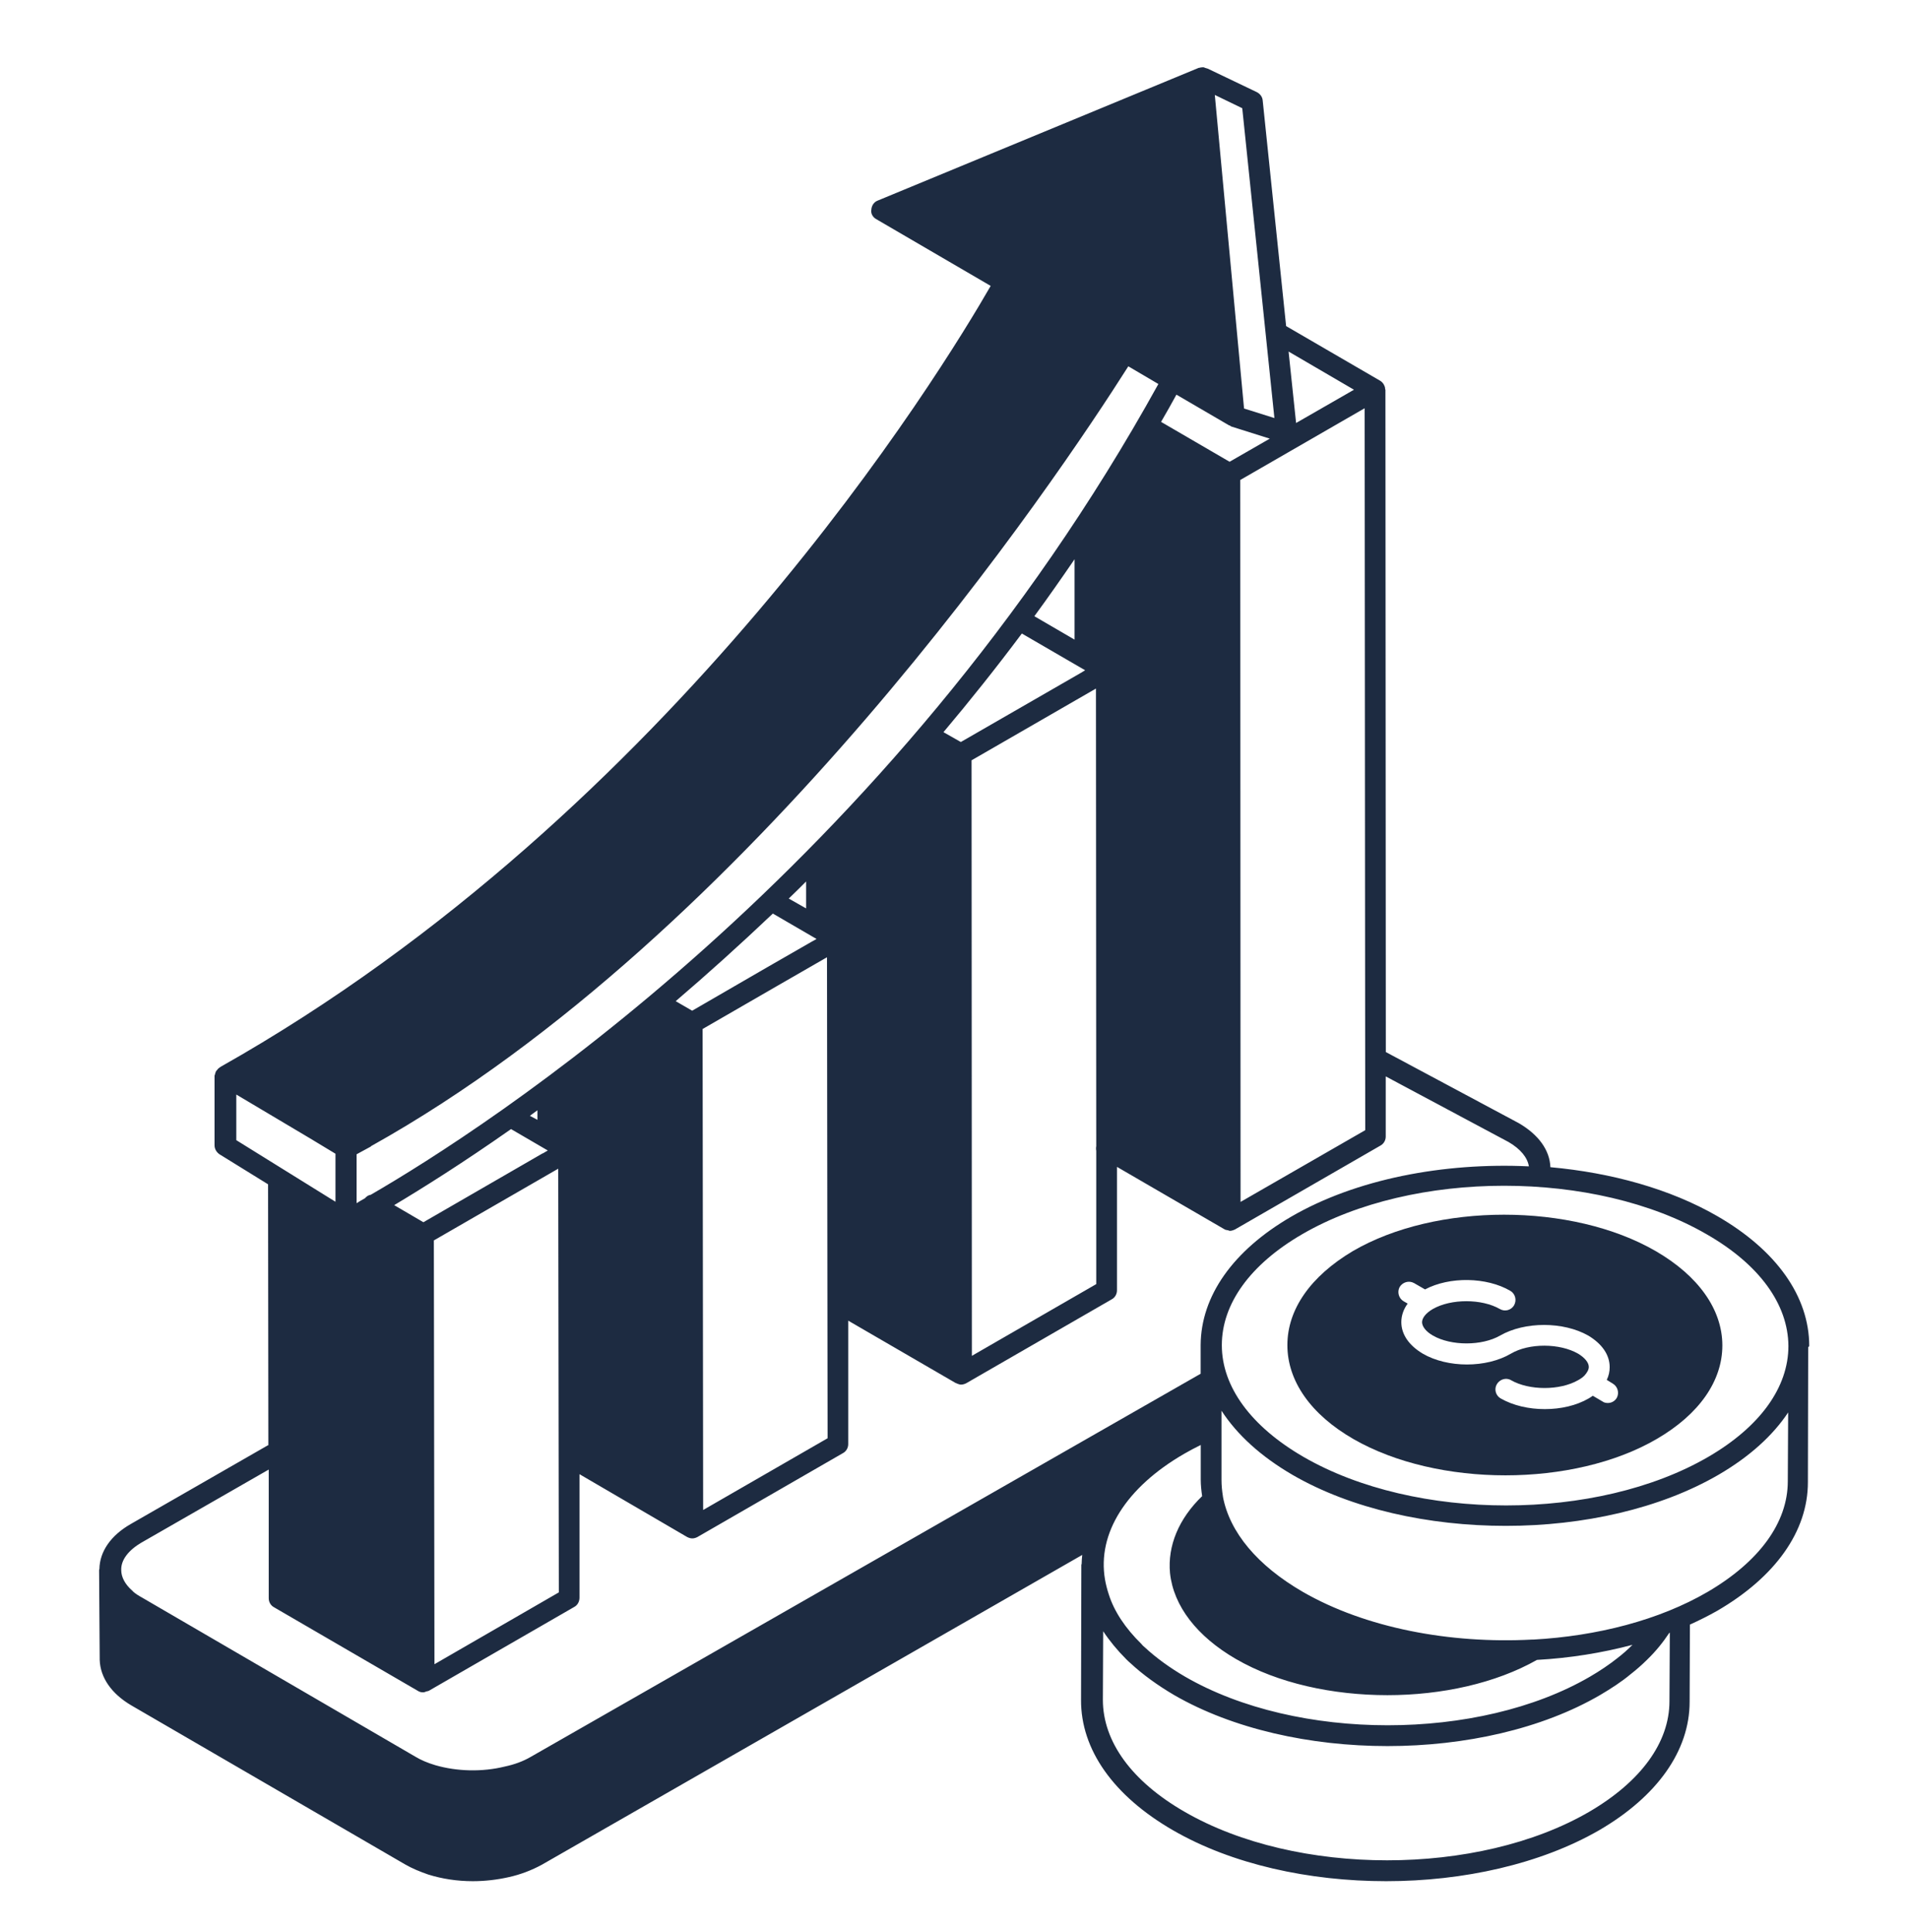
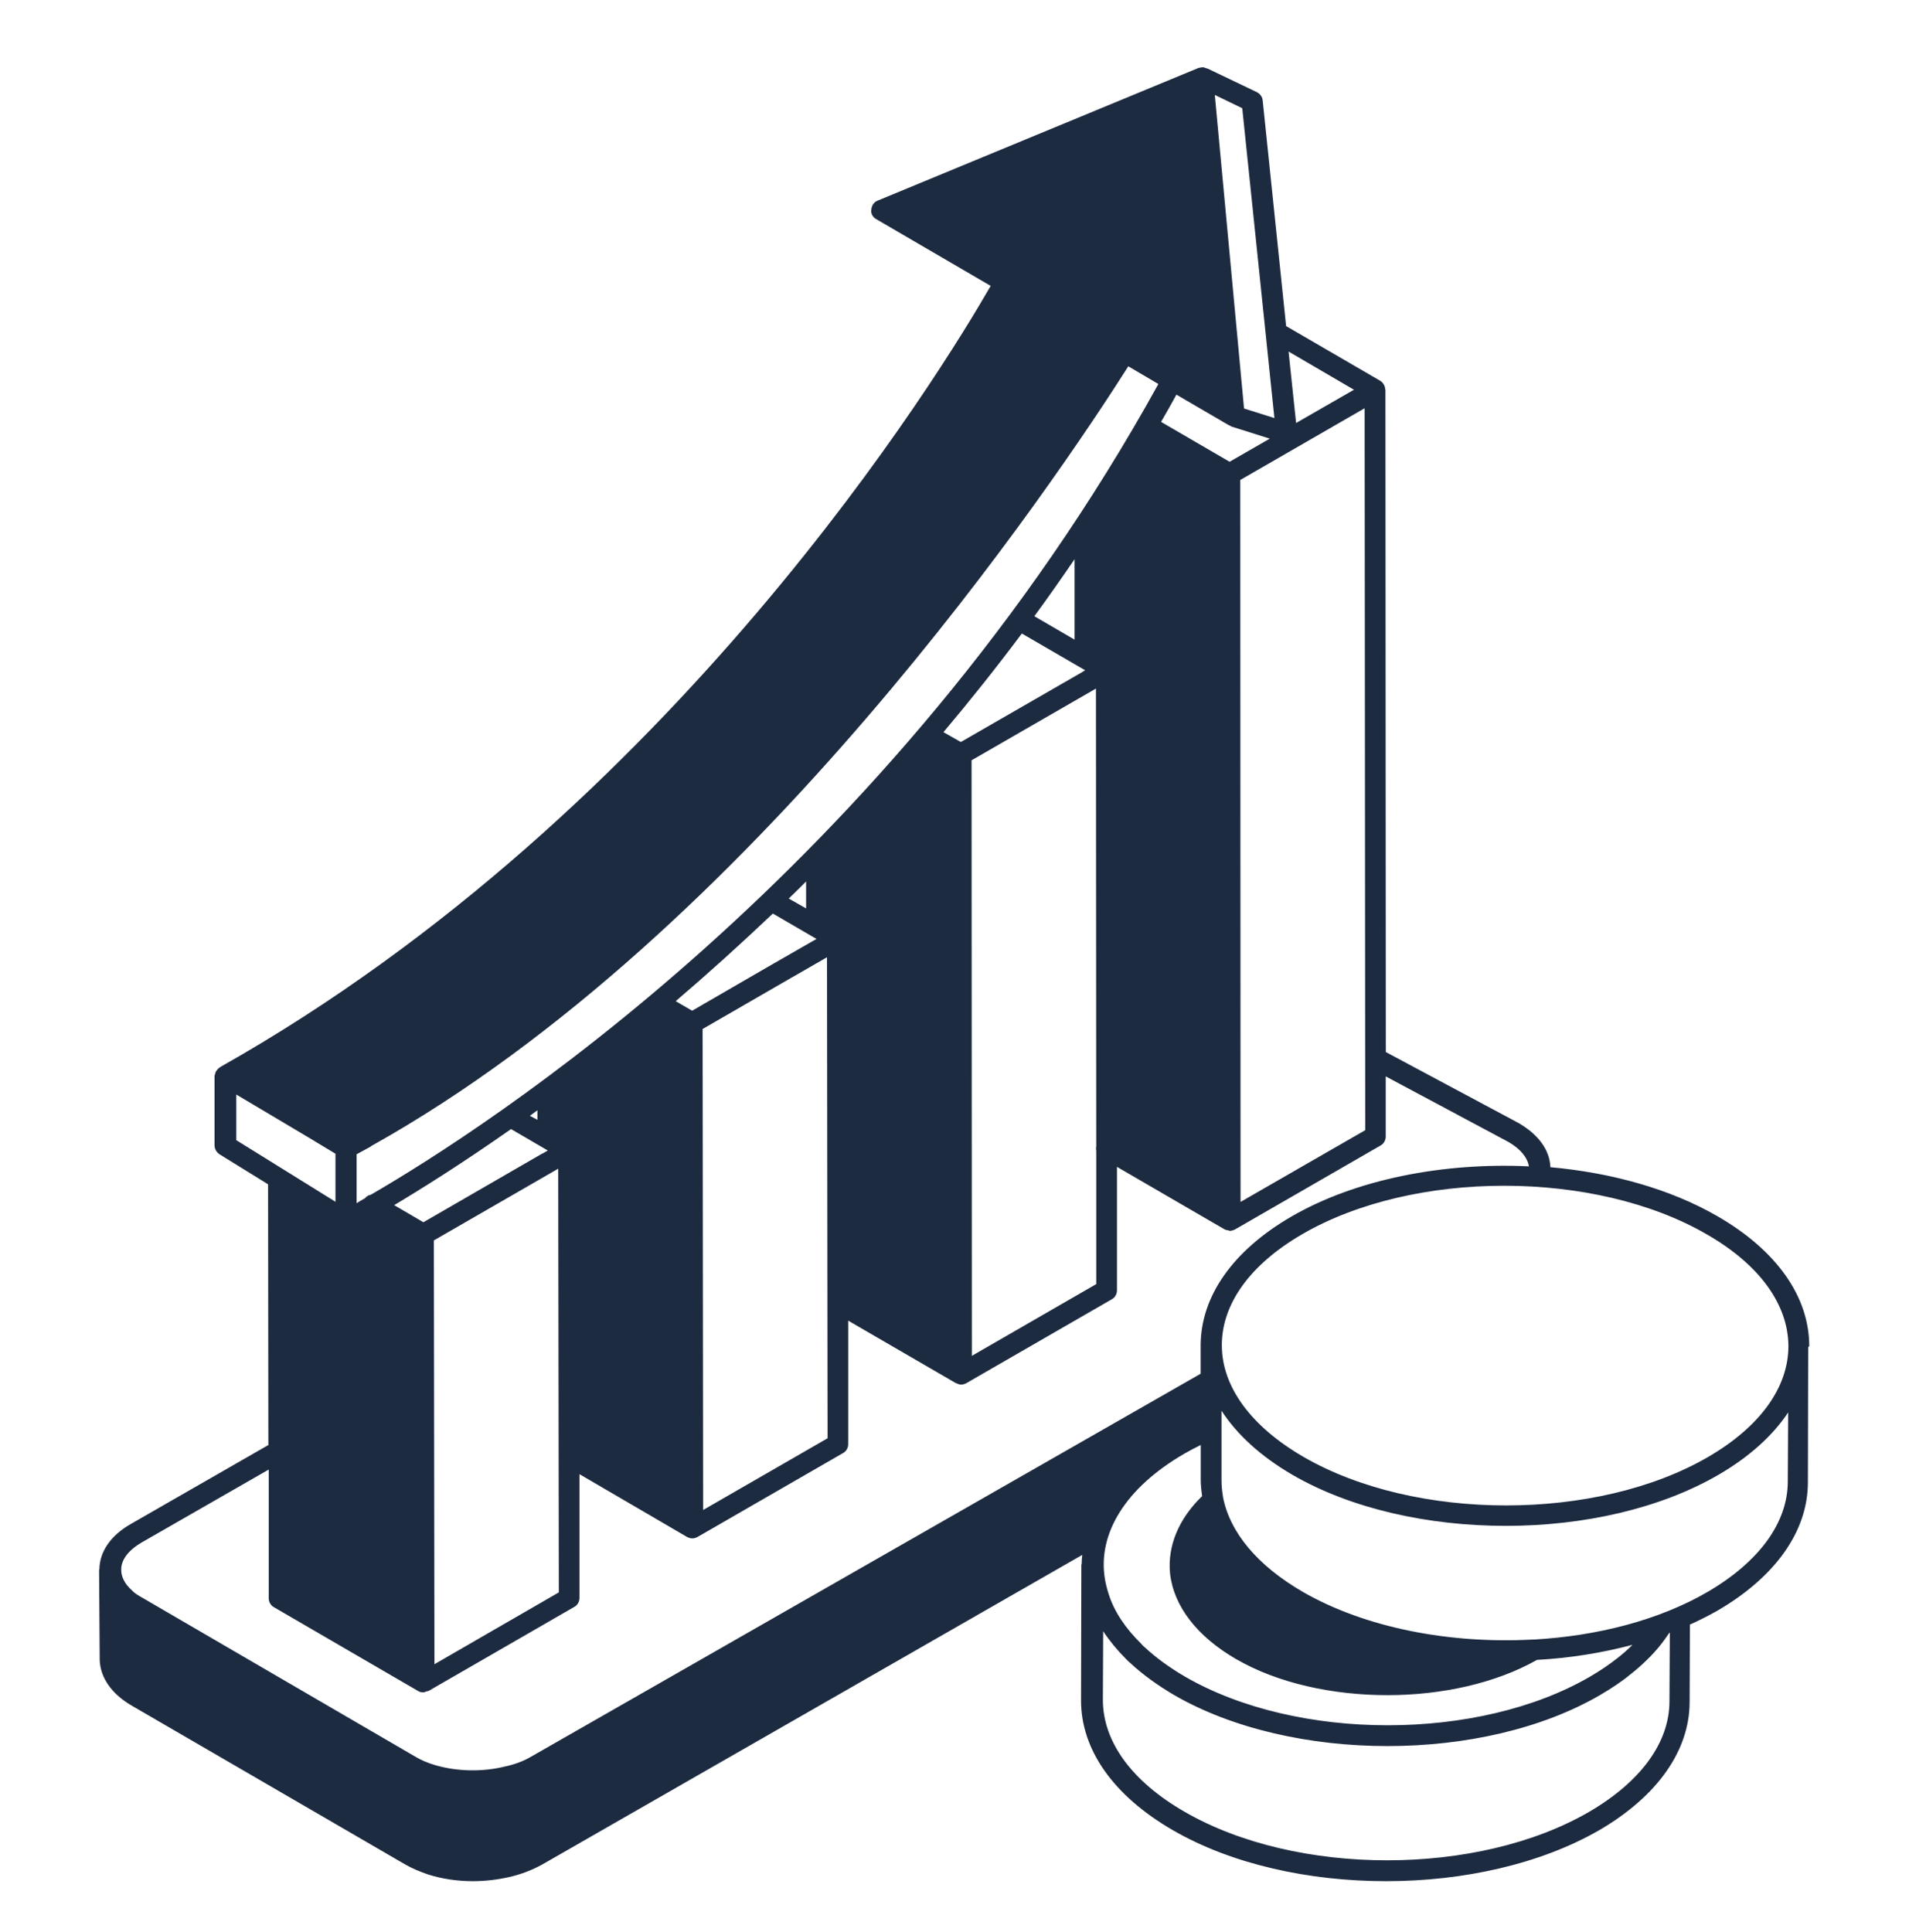
<svg xmlns="http://www.w3.org/2000/svg" width="83" height="84" viewBox="0 0 83 84" fill="none">
  <path d="M78.662 58.52C78.662 56.37 77.242 54.357 74.664 52.872C72.615 51.689 70.061 50.985 67.408 50.745C67.382 50.016 66.906 49.338 66.037 48.832L60.253 45.739L60.236 16.946C60.236 16.933 60.223 16.92 60.223 16.92C60.223 16.858 60.211 16.806 60.184 16.758C60.172 16.745 60.172 16.719 60.159 16.706C60.12 16.644 60.071 16.592 60.006 16.553L55.918 14.177L54.9 4.37C54.887 4.208 54.786 4.081 54.647 4.007L52.52 2.989L52.481 2.976C52.455 2.963 52.419 2.963 52.394 2.95C52.368 2.937 52.342 2.924 52.306 2.924C52.244 2.924 52.18 2.937 52.131 2.95H52.118L38.161 8.721C37.999 8.783 37.898 8.935 37.885 9.11C37.853 9.275 37.94 9.437 38.093 9.525L43.073 12.43C40.985 16.064 29.303 35.268 9.584 46.385C9.571 46.398 9.558 46.411 9.532 46.424C9.493 46.45 9.47 46.476 9.444 46.512C9.431 46.538 9.405 46.551 9.392 46.573C9.366 46.625 9.353 46.687 9.34 46.735C9.34 46.748 9.328 46.748 9.328 46.761V49.793C9.328 49.955 9.415 50.094 9.541 50.182L11.655 51.489L11.668 62.833C11.655 62.833 11.642 62.833 11.629 62.846L5.693 66.254C4.811 66.756 4.335 67.46 4.322 68.215C4.322 68.228 4.309 68.241 4.309 68.254V68.28L4.335 72.167C4.36 72.936 4.85 73.639 5.706 74.142L17.615 81.058C17.917 81.233 18.257 81.372 18.62 81.498C19.223 81.686 19.878 81.787 20.556 81.787C21.084 81.787 21.613 81.725 22.115 81.612C22.631 81.499 23.12 81.31 23.561 81.07L47.054 67.602C47.041 67.729 47.028 67.865 47.028 67.991C47.028 68.004 47.015 68.017 47.015 68.03L47.002 73.902C46.989 76.064 48.41 78.078 51 79.573C53.565 81.057 56.924 81.787 60.27 81.787C63.616 81.787 66.972 81.044 69.526 79.573C72.055 78.101 73.462 76.113 73.462 73.989L73.475 70.631C73.89 70.442 74.292 70.242 74.668 70.028C77.197 68.556 78.604 66.568 78.604 64.445L78.617 58.573C78.662 58.521 78.662 58.521 78.662 58.521L78.662 58.52ZM77.757 58.52C77.757 60.319 76.525 62.028 74.275 63.338C69.435 66.155 61.536 66.155 56.67 63.338C54.394 62.018 53.123 60.293 53.123 58.484C53.123 56.685 54.355 54.976 56.605 53.666C59.021 52.259 62.202 51.552 65.395 51.552C68.589 51.552 71.782 52.256 74.21 53.666C76.487 54.973 77.745 56.698 77.757 58.52ZM70.978 71.511C70.764 71.725 70.55 71.913 70.336 72.078C69.973 72.367 69.558 72.645 69.13 72.895C64.289 75.713 56.391 75.713 51.525 72.895C50.857 72.506 50.267 72.078 49.764 71.611C49.713 71.572 49.664 71.524 49.625 71.472C48.934 70.794 48.442 70.065 48.205 69.309C48.13 69.082 48.078 68.868 48.043 68.667C47.702 66.667 48.96 64.67 51.476 63.211C51.716 63.071 51.953 62.948 52.206 62.822V64.329C52.206 64.569 52.232 64.806 52.267 65.046C51.249 66.028 50.76 67.208 50.87 68.392C51.023 69.825 52.041 71.144 53.736 72.127C55.558 73.184 57.948 73.699 60.324 73.699C62.675 73.699 65.029 73.184 66.825 72.166C68.248 72.088 69.646 71.864 70.978 71.511L70.978 71.511ZM47.663 55.828L42.255 58.947L42.242 33.055L47.65 29.936L47.663 49.831C47.65 49.892 47.65 49.97 47.663 50.032V55.828ZM49.057 15.926L50.364 16.695C38.682 37.834 20.986 49.126 16.12 51.944C16.019 51.957 15.932 52.019 15.867 52.096C15.727 52.171 15.604 52.249 15.504 52.31V50.184C15.705 50.07 15.906 49.97 16.107 49.856C16.12 49.856 16.12 49.843 16.133 49.83C32.746 40.56 45.977 20.78 49.057 15.926L49.057 15.926ZM53.434 18.491C53.447 18.491 53.46 18.491 53.473 18.504C53.499 18.517 53.512 18.53 53.535 18.543L55.208 19.071L53.46 20.076L50.481 18.342C50.708 17.953 50.935 17.551 51.149 17.158L53.434 18.491ZM46.969 29.268L41.775 32.26L41.02 31.832C42.164 30.474 43.309 29.041 44.428 27.543L47.18 29.141L46.969 29.268ZM44.972 26.791C45.562 25.987 46.143 25.157 46.72 24.314V27.809L44.972 26.791ZM34.293 39.066C34.546 38.826 34.795 38.576 35.048 38.323V39.494L34.293 39.066ZM23.603 50.145H23.59L18.409 53.138L17.138 52.395C18.357 51.666 20.105 50.573 22.219 49.088L23.817 50.019L23.603 50.145ZM23.039 48.511C23.14 48.436 23.253 48.358 23.366 48.271V48.686L23.039 48.511ZM18.889 72.354L18.863 53.929L24.271 50.81L24.297 69.231L18.889 72.354ZM30.571 65.649L30.548 44.737L33.793 42.863L35.956 41.618L35.982 62.53L30.571 65.649ZM35.275 40.95L33.375 42.042L30.094 43.942L29.378 43.527C30.749 42.357 32.156 41.089 33.602 39.718L35.502 40.823L35.275 40.95ZM53.937 52.255L53.924 20.868L59.332 17.749L59.358 49.136L53.937 52.255ZM58.868 16.944L56.352 18.39L56.025 15.284L58.868 16.944ZM55.409 18.176L54.089 17.761L52.818 4.128L54.011 4.705L55.409 18.176ZM10.261 47.579L13.48 49.492L14.586 50.16V52.248L10.274 49.57V47.58L10.261 47.579ZM6.163 67.059L11.684 63.891V69.487C11.684 69.649 11.772 69.802 11.911 69.876L18.188 73.524C18.25 73.563 18.328 73.576 18.389 73.576H18.415C18.454 73.576 18.49 73.55 18.541 73.537C18.58 73.524 18.616 73.524 18.642 73.511L24.968 69.863C25.107 69.789 25.195 69.636 25.195 69.461V64.092L29.873 66.822C29.948 66.861 30.025 66.884 30.1 66.884C30.174 66.884 30.262 66.858 30.327 66.822L36.652 63.175C36.792 63.1 36.879 62.948 36.879 62.786V57.417L41.558 60.133C41.571 60.133 41.584 60.133 41.597 60.147C41.658 60.172 41.723 60.198 41.785 60.198C41.859 60.198 41.947 60.172 42.012 60.137L48.337 56.489C48.477 56.415 48.564 56.262 48.564 56.1V50.731L53.243 53.448C53.282 53.474 53.33 53.474 53.382 53.487C53.408 53.487 53.444 53.513 53.47 53.513C53.544 53.513 53.622 53.487 53.697 53.451L60.022 49.804C60.161 49.729 60.249 49.577 60.249 49.415V46.798L65.592 49.652C66.108 49.953 66.409 50.319 66.474 50.709C62.765 50.533 58.952 51.263 56.138 52.897C53.609 54.369 52.215 56.343 52.202 58.48V59.725L23.087 76.376C22.746 76.577 22.357 76.717 21.942 76.804C20.973 77.044 19.867 77.018 18.924 76.743C18.583 76.642 18.295 76.516 18.068 76.379L6.162 69.448C6.023 69.373 5.887 69.285 5.786 69.195C5.76 69.169 5.747 69.143 5.724 69.133C5.436 68.871 5.271 68.566 5.271 68.264C5.254 67.823 5.582 67.399 6.162 67.058L6.163 67.059ZM72.585 73.962C72.585 75.761 71.34 77.457 69.103 78.766C64.262 81.584 56.364 81.584 51.498 78.766C49.209 77.447 47.951 75.722 47.951 73.9L47.964 70.92C48.239 71.335 48.58 71.75 48.969 72.139C49.021 72.191 49.083 72.253 49.157 72.314C49.685 72.804 50.328 73.271 51.057 73.699C53.609 75.171 56.968 75.913 60.327 75.913C63.686 75.913 67.041 75.171 69.583 73.686C70.049 73.41 70.5 73.119 70.889 72.794C71.129 72.606 71.379 72.392 71.619 72.152C71.995 71.789 72.309 71.397 72.575 70.995C72.588 70.995 72.588 70.995 72.601 70.982L72.585 73.962ZM77.73 64.403C77.73 66.203 76.485 67.898 74.248 69.208C72.134 70.44 69.43 71.131 66.665 71.283H66.603C63.043 71.471 59.373 70.781 56.643 69.208C54.669 68.064 53.463 66.618 53.171 65.071V65.058C53.132 64.818 53.109 64.582 53.109 64.342V61.333C53.787 62.377 54.821 63.321 56.202 64.125C58.767 65.609 62.126 66.339 65.472 66.339C68.831 66.339 72.174 65.597 74.728 64.112C76.061 63.334 77.079 62.413 77.746 61.408L77.73 64.403Z" fill="#1D2B41" />
-   <path d="M55.973 58.481C55.973 60.041 56.991 61.5 58.852 62.569C60.674 63.614 63.064 64.142 65.453 64.142C67.843 64.142 70.232 63.614 72.041 62.556C73.876 61.487 74.885 60.041 74.885 58.494C74.885 57.716 74.622 56.948 74.129 56.257C73.639 55.566 72.923 54.937 71.993 54.396C68.345 52.282 62.434 52.282 58.813 54.396C56.981 55.489 55.973 56.925 55.973 58.481L55.973 58.481ZM62.302 58.066C63.093 58.52 64.428 58.52 65.22 58.066C66.29 57.45 67.972 57.45 69.055 58.066C69.645 58.419 69.986 58.896 69.986 59.438C69.986 59.626 69.947 59.814 69.859 59.992L70.122 60.154C70.336 60.281 70.41 60.556 70.297 60.77C70.209 60.922 70.057 60.997 69.908 60.997C69.833 60.997 69.746 60.984 69.681 60.935L69.253 60.683C69.201 60.721 69.139 60.757 69.078 60.796C68.536 61.111 67.859 61.263 67.165 61.263C66.474 61.263 65.793 61.111 65.242 60.796C65.028 60.67 64.954 60.394 65.08 60.18C65.207 59.966 65.482 59.879 65.696 60.005C66.487 60.459 67.823 60.459 68.614 60.005C68.728 59.943 68.815 59.879 68.89 59.804C69.003 59.678 69.078 59.551 69.078 59.428C69.078 59.24 68.903 59.026 68.611 58.851C67.82 58.397 66.484 58.384 65.693 58.851C64.623 59.48 62.94 59.48 61.858 58.851C61.267 58.497 60.927 58.021 60.927 57.479C60.927 57.191 61.028 56.912 61.203 56.675L61.028 56.575C60.813 56.448 60.739 56.173 60.852 55.959C60.979 55.745 61.254 55.657 61.481 55.784L61.958 56.059C63.028 55.492 64.636 55.518 65.667 56.121C65.881 56.247 65.956 56.523 65.829 56.75C65.703 56.964 65.427 57.038 65.213 56.912C64.422 56.458 63.086 56.458 62.295 56.912C61.994 57.087 61.828 57.301 61.828 57.489C61.835 57.677 61.997 57.891 62.302 58.066Z" fill="#1D2B41" />
</svg>